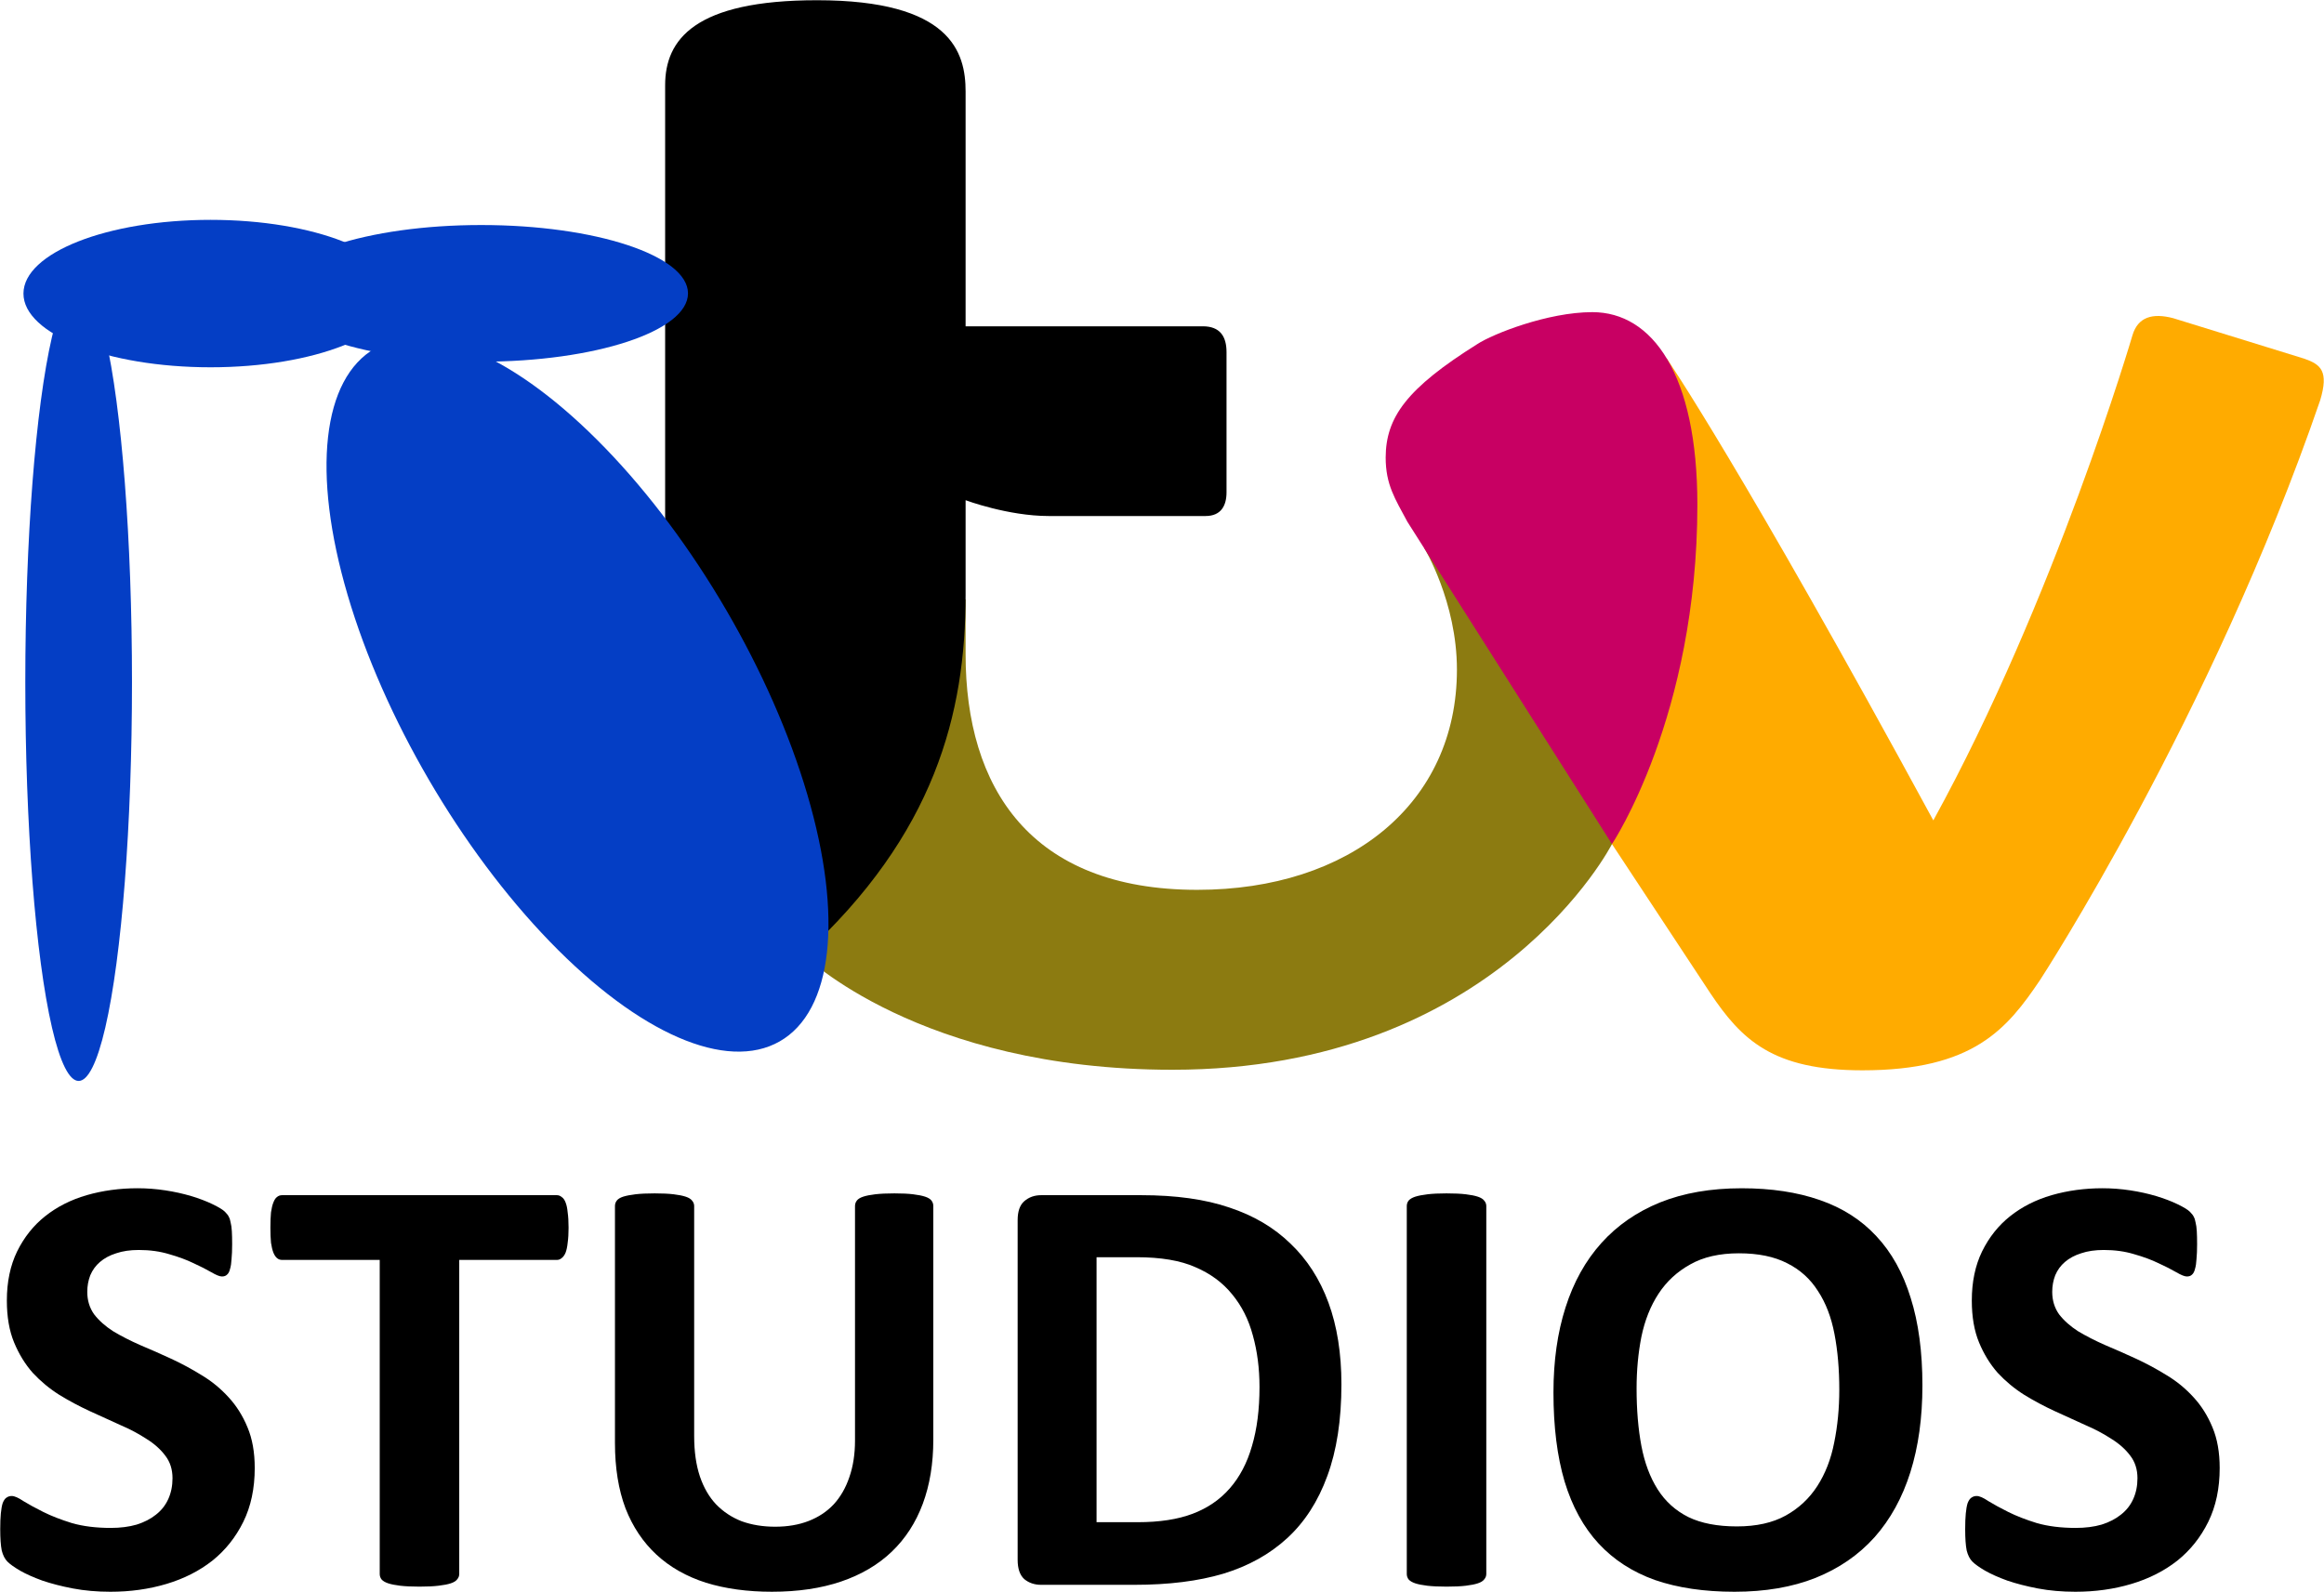
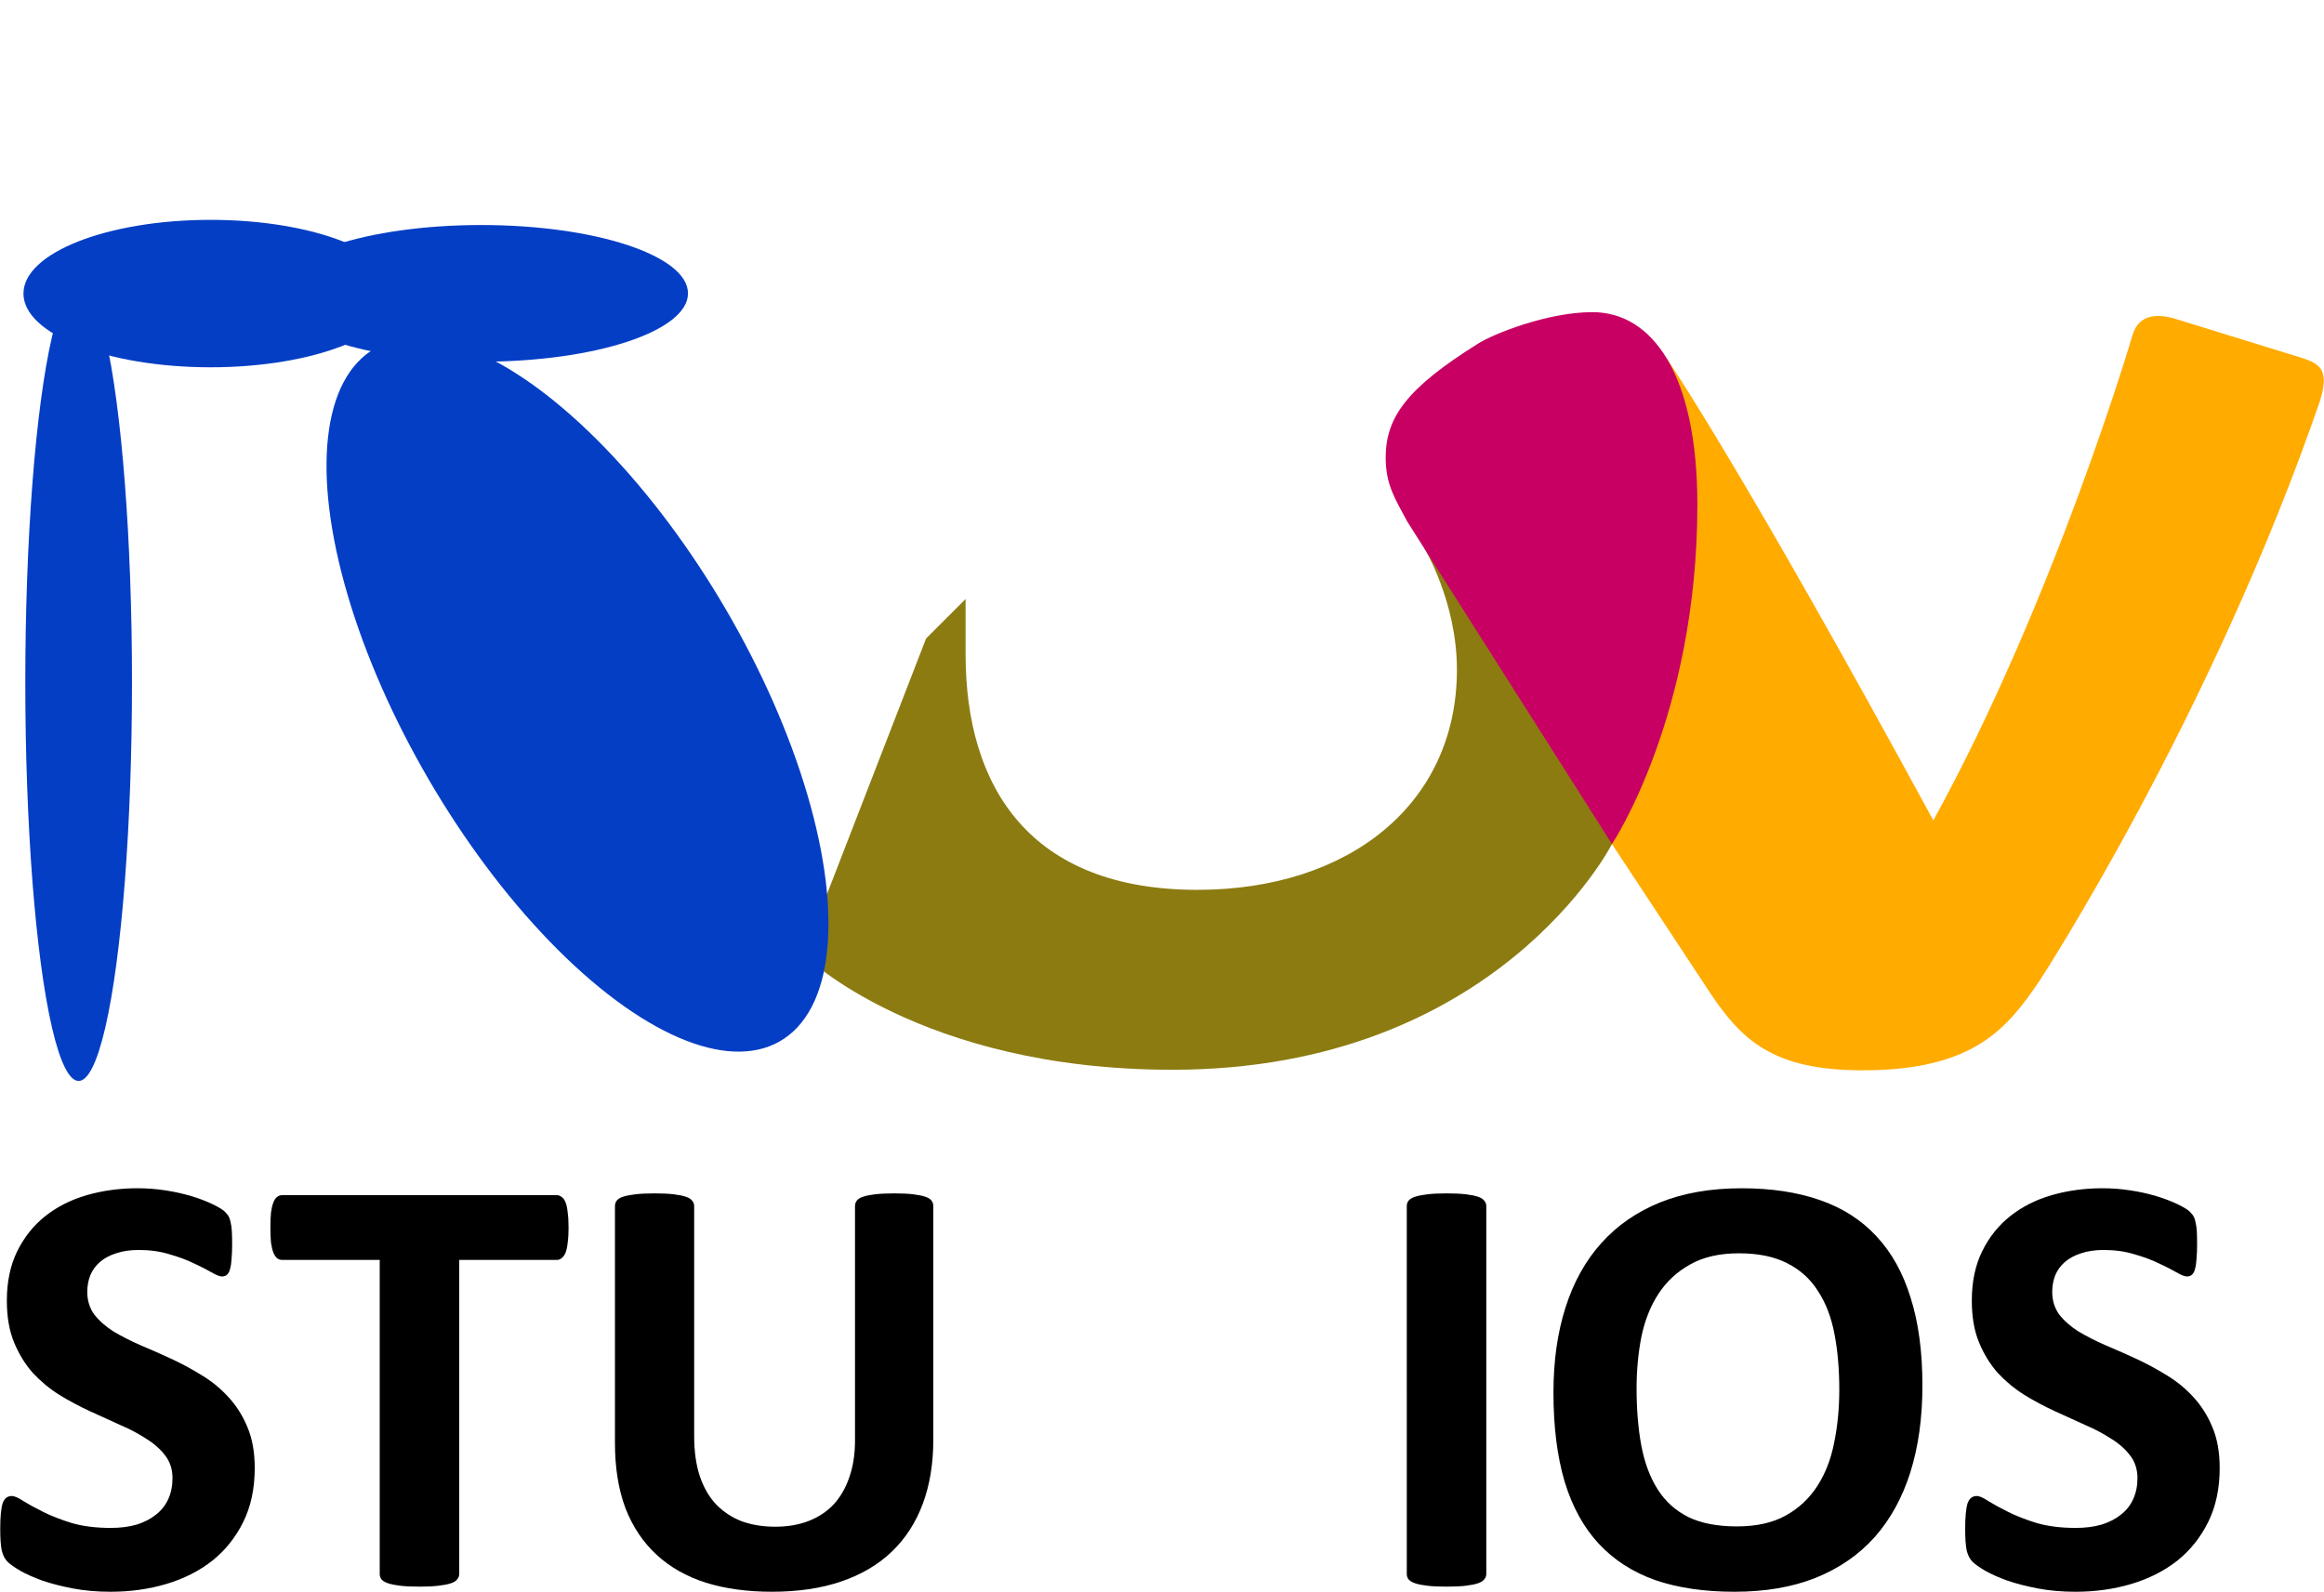
<svg xmlns="http://www.w3.org/2000/svg" xmlns:ns1="http://www.inkscape.org/namespaces/inkscape" xmlns:ns2="http://sodipodi.sourceforge.net/DTD/sodipodi-0.dtd" id="svg2" version="1.1" ns1:version="0.92.4 (5da689c313, 2019-01-14)" width="1012.234" height="693.574" ns2:docname="NTV Studios 2018.svg">
  <defs id="defs6" />
  <ns2:namedview pagecolor="#ffffff" bordercolor="#666666" borderopacity="1" objecttolerance="10" gridtolerance="10" guidetolerance="10" ns1:pageopacity="0" ns1:pageshadow="2" ns1:window-width="1288" ns1:window-height="661" id="namedview4" showgrid="false" fit-margin-left="0.1" fit-margin-top="0.1" fit-margin-bottom="0.1" fit-margin-right="0.1" ns1:zoom="0.31723122" ns1:cx="497.22822" ns1:cy="342.24334" ns1:window-x="180" ns1:window-y="281" ns1:window-maximized="0" ns1:current-layer="svg2">
    <ns1:grid type="xygrid" id="grid2998" empspacing="5" visible="true" enabled="true" snapvisiblegridlinesonly="true" originx="12.134" originy="226.898" />
  </ns2:namedview>
  <path ns2:nodetypes="ccccccccccc" ns1:connector-curvature="0" id="path3024" d="m 349.974,415.945 53.38,-137.754 17.219,-17.219 v 24.107 c 0,57.984 28.13,102.595 100.916,102.595 66.37,0 113.087,-37.598 113.087,-95.943 0,-29.656 -14.355,-53.187 -14.355,-53.187 l 75.288,37.592 6.6,91.595 c 0,0 -50.136,98.329 -191.463,98.329 -110.358,0 -160.671,-50.115 -160.671,-50.115 z" style="fill:#8c7b11;fill-opacity:1;stroke:none;stroke-width:1.722" />
-   <path ns2:nodetypes="cccccccccccccc" ns1:connector-curvature="0" id="path3022" d="m 349.974,415.945 c 0,0 -60.268,-46.056 -60.268,-132.174 V 37.12 C 289.706,17.287 302.504,0.1 355.862,0.1 c 58.312,0 64.711,22.698 64.711,39.726 V 142.158 h 103.316 c 7.455,0 10.332,4.358 10.332,11.262 v 61.059 c 0,5.774 -2.356,10.332 -9.132,10.332 h -68.354 c -17.726,0 -36.161,-6.888 -36.161,-6.888 v 41.326 c 0,51.528 -13.315,104.161 -70.599,156.696 z" style="fill:#000000;fill-opacity:1;stroke:none;stroke-width:1.722" />
  <path ns2:nodetypes="cccccccccccc" ns1:connector-curvature="0" id="path3028" d="m 702.108,367.731 16.405,-180.244 7.412,-31.365 c 0,0 32.74,47.735 116.149,201.299 52.973,-96.318 86.756,-211.413 86.756,-211.413 2.372,-7.867 8.653,-9.772 17.746,-7.376 l 57.18,17.673 c 6.942,2.477 10.709,5.22 6.8,18.129 -47.561,138.409 -122.036,252.582 -122.036,252.582 -14.338,21.249 -28.944,39.288 -77.335,39.288 -39.041,0 -52.637,-13.297 -66.235,-33.592 z" style="fill:#ffab00;fill-opacity:1;stroke:none;stroke-width:1.722" />
  <path ns2:nodetypes="ccccccc" ns1:connector-curvature="0" id="path3026" d="m 702.108,367.731 -89.141,-140.46 c -5.35,-10.011 -9.427,-16.082 -9.427,-27.972 0.069,-17.476 9.15,-30.112 39.941,-49.404 6.654,-4.372 30.635,-13.904 50.065,-13.904 26.203,0 45.751,27.12 45.751,83.86 0,92.322 -37.189,147.88 -37.189,147.88 z" style="fill:#c80063;fill-opacity:1;stroke:none;stroke-width:1.722" />
  <ellipse style="fill:#043ec5;fill-opacity:1;stroke:none;stroke-width:27.35;stroke-linejoin:round;stroke-miterlimit:4;stroke-dasharray:none;stroke-opacity:1;paint-order:stroke markers fill" id="path4558" cx="91.723" cy="127.899" rx="81.508" ry="32.117" />
  <ellipse style="fill:#043ec5;fill-opacity:1;stroke:none;stroke-width:27.681;stroke-linejoin:round;stroke-miterlimit:4;stroke-dasharray:none;stroke-opacity:1;paint-order:stroke markers fill" id="path4558-3" cx="209.593" cy="127.81" rx="90.069" ry="29.772" />
  <ellipse style="fill:#043ec5;fill-opacity:1;stroke:none;stroke-width:33.96;stroke-linejoin:round;stroke-miterlimit:4;stroke-dasharray:none;stroke-opacity:1;paint-order:stroke markers fill" id="path4558-5" cx="34.253" cy="297.211" rx="23.232" ry="173.724" />
  <ellipse style="fill:#043ec5;fill-opacity:1;stroke:none;stroke-width:61.032;stroke-linejoin:round;stroke-miterlimit:4;stroke-dasharray:none;stroke-opacity:1;paint-order:stroke markers fill" id="path4558-32" cx="387.532" cy="-64.765" rx="174.758" ry="74.593" transform="matrix(0.504,0.864,-0.868,0.496,0,0)" />
  <g aria-label="STUDIOS" style="font-style:normal;font-variant:normal;font-weight:800;font-stretch:normal;font-size:40px;line-height:1.25;font-family:Poppins;-inkscape-font-specification:'Poppins Ultra-Bold';text-align:start;letter-spacing:0px;word-spacing:0px;text-anchor:start;fill:#000000;fill-opacity:1;stroke:none" id="text4594" transform="translate(-18.532)">
    <path d="m 129.483,639.557 q 0,13.381 -4.985,23.482 -4.985,10.101 -13.512,16.923 -8.527,6.69 -19.94,10.101 -11.413,3.411 -24.4,3.411 -8.789,0 -16.398,-1.443 -7.478,-1.443 -13.25,-3.411 -5.772,-2.099 -9.708,-4.329 -3.804,-2.23 -5.51,-3.936 -1.705,-1.705 -2.493,-4.854 -0.656,-3.28 -0.656,-9.314 0,-4.067 0.262,-6.822 0.262,-2.755 0.787,-4.46 0.656,-1.705 1.574,-2.361 1.049,-0.787 2.361,-0.787 1.837,0 5.116,2.23 3.411,2.099 8.658,4.723 5.247,2.624 12.463,4.854 7.346,2.099 16.923,2.099 6.297,0 11.282,-1.443 4.985,-1.574 8.396,-4.329 3.542,-2.755 5.379,-6.822 1.837,-4.067 1.837,-9.052 0,-5.772 -3.148,-9.839 -3.148,-4.198 -8.265,-7.346 -4.985,-3.28 -11.413,-6.035 -6.428,-2.886 -13.25,-6.035 -6.822,-3.148 -13.25,-7.084 -6.428,-4.067 -11.544,-9.576 -4.985,-5.641 -8.133,-13.25 -3.148,-7.609 -3.148,-18.235 0,-12.2 4.46,-21.383 4.591,-9.314 12.2,-15.349 7.74,-6.166 18.104,-9.183 10.495,-3.017 22.17,-3.017 6.035,0 12.069,0.918 6.035,0.918 11.282,2.493 5.247,1.574 9.314,3.542 4.067,1.968 5.379,3.28 1.312,1.312 1.705,2.23 0.525,0.918 0.787,2.493 0.394,1.443 0.525,3.804 0.131,2.23 0.131,5.641 0,3.804 -0.262,6.428 -0.131,2.624 -0.656,4.329 -0.394,1.705 -1.312,2.493 -0.787,0.787 -2.23,0.787 -1.443,0 -4.591,-1.837 -3.148,-1.837 -7.74,-3.936 -4.591,-2.23 -10.626,-3.936 -6.035,-1.837 -13.25,-1.837 -5.641,0 -9.839,1.443 -4.198,1.312 -7.084,3.804 -2.755,2.361 -4.198,5.772 -1.312,3.411 -1.312,7.215 0,5.641 3.017,9.839 3.148,4.067 8.265,7.346 5.247,3.148 11.807,6.035 6.559,2.755 13.381,5.903 6.822,3.148 13.381,7.215 6.559,3.936 11.675,9.576 5.116,5.51 8.265,13.118 3.148,7.478 3.148,17.71 z" style="font-style:normal;font-variant:normal;font-weight:bold;font-stretch:normal;font-size:268.667px;font-family:Calibri;-inkscape-font-specification:'Calibri Bold';fill:#000000;fill-opacity:1" id="path4605" ns1:connector-curvature="0" />
    <path d="m 266.178,534.871 q 0,3.804 -0.394,6.559 -0.262,2.624 -0.918,4.329 -0.656,1.574 -1.705,2.361 -0.918,0.787 -2.099,0.787 H 218.557 V 685.734 q 0,1.312 -0.918,2.361 -0.787,1.049 -2.755,1.705 -1.968,0.656 -5.379,1.049 -3.28,0.394 -8.265,0.394 -4.985,0 -8.396,-0.394 -3.28,-0.394 -5.247,-1.049 -1.968,-0.656 -2.886,-1.705 -0.787,-1.049 -0.787,-2.361 V 548.908 h -42.504 q -1.312,0 -2.23,-0.787 -0.918,-0.787 -1.574,-2.361 -0.656,-1.705 -1.049,-4.329 -0.262,-2.755 -0.262,-6.559 0,-3.936 0.262,-6.69 0.394,-2.755 1.049,-4.329 0.656,-1.705 1.574,-2.361 0.918,-0.787 2.23,-0.787 h 119.641 q 1.181,0 2.099,0.787 1.049,0.656 1.705,2.361 0.656,1.574 0.918,4.329 0.394,2.755 0.394,6.69 z" style="font-style:normal;font-variant:normal;font-weight:bold;font-stretch:normal;font-size:268.667px;font-family:Calibri;-inkscape-font-specification:'Calibri Bold';fill:#000000;fill-opacity:1" id="path4607" ns1:connector-curvature="0" />
    <path d="m 425.042,627.225 q 0,15.611 -4.591,27.942 -4.591,12.331 -13.512,20.858 -8.921,8.527 -22.039,12.987 -13.118,4.46 -30.173,4.46 -16.005,0 -28.729,-3.936 -12.725,-4.067 -21.514,-12.2 -8.789,-8.133 -13.512,-20.202 -4.591,-12.2 -4.591,-28.467 V 525.426 q 0,-1.312 0.787,-2.361 0.787,-1.049 2.755,-1.705 2.099,-0.656 5.379,-1.049 3.28,-0.394 8.396,-0.394 4.985,0 8.265,0.394 3.28,0.394 5.247,1.049 1.968,0.656 2.755,1.705 0.918,1.049 0.918,2.361 v 100.225 q 0,10.101 2.493,17.579 2.493,7.346 7.084,12.2 4.723,4.854 11.151,7.346 6.559,2.361 14.562,2.361 8.133,0 14.562,-2.493 6.428,-2.493 10.888,-7.215 4.46,-4.854 6.822,-11.807 2.493,-7.084 2.493,-16.005 V 525.426 q 0,-1.312 0.787,-2.361 0.787,-1.049 2.755,-1.705 1.968,-0.656 5.247,-1.049 3.411,-0.394 8.396,-0.394 4.985,0 8.133,0.394 3.28,0.394 5.247,1.049 1.968,0.656 2.755,1.705 0.787,1.049 0.787,2.361 z" style="font-style:normal;font-variant:normal;font-weight:bold;font-stretch:normal;font-size:268.667px;font-family:Calibri;-inkscape-font-specification:'Calibri Bold';fill:#000000;fill-opacity:1" id="path4609" ns1:connector-curvature="0" />
-     <path d="m 602.798,603.087 q 0,23.351 -6.166,40.011 -6.035,16.529 -17.448,27.024 -11.413,10.495 -27.811,15.48 -16.267,4.854 -38.831,4.854 h -40.536 q -4.329,0 -7.346,-2.493 -2.886,-2.624 -2.886,-8.396 V 531.591 q 0,-5.772 2.886,-8.265 3.017,-2.624 7.346,-2.624 h 43.553 q 22.695,0 38.437,5.379 15.873,5.247 26.631,15.742 10.888,10.364 16.529,25.712 5.641,15.349 5.641,35.551 z m -35.682,1.181 q 0,-12.069 -2.886,-22.433 -2.755,-10.364 -9.052,-17.972 -6.166,-7.609 -16.005,-11.807 -9.708,-4.329 -25.581,-4.329 H 496.145 V 663.17 H 514.117 q 14.168,0 23.876,-3.673 9.708,-3.673 16.136,-11.02 6.559,-7.478 9.708,-18.497 3.28,-11.02 3.28,-25.712 z" style="font-style:normal;font-variant:normal;font-weight:bold;font-stretch:normal;font-size:268.667px;font-family:Calibri;-inkscape-font-specification:'Calibri Bold';fill:#000000;fill-opacity:1" id="path4611" ns1:connector-curvature="0" />
    <path d="m 665.898,685.734 q 0,1.312 -0.918,2.361 -0.787,1.049 -2.755,1.705 -1.968,0.656 -5.247,1.049 -3.28,0.394 -8.396,0.394 -4.985,0 -8.396,-0.394 -3.28,-0.394 -5.247,-1.049 -1.968,-0.656 -2.886,-1.705 -0.787,-1.049 -0.787,-2.361 V 525.426 q 0,-1.312 0.787,-2.361 0.918,-1.049 2.886,-1.705 2.099,-0.656 5.379,-1.049 3.28,-0.394 8.265,-0.394 5.116,0 8.396,0.394 3.28,0.394 5.247,1.049 1.968,0.656 2.755,1.705 0.918,1.049 0.918,2.361 z" style="font-style:normal;font-variant:normal;font-weight:bold;font-stretch:normal;font-size:268.667px;font-family:Calibri;-inkscape-font-specification:'Calibri Bold';fill:#000000;fill-opacity:1" id="path4613" ns1:connector-curvature="0" />
    <path d="m 855.854,603.612 q 0,21.121 -5.247,37.781 -5.247,16.66 -15.611,28.336 -10.364,11.544 -25.712,17.71 -15.217,6.035 -35.289,6.035 -19.809,0 -34.633,-5.116 -14.693,-5.247 -24.532,-15.873 -9.839,-10.626 -14.824,-27.024 -4.854,-16.398 -4.854,-38.831 0,-20.596 5.247,-36.994 5.247,-16.529 15.611,-28.074 10.364,-11.544 25.581,-17.71 15.349,-6.166 35.551,-6.166 19.284,0 33.977,5.116 14.824,5.116 24.663,15.742 9.97,10.626 14.955,26.893 5.116,16.136 5.116,38.175 z m -36.207,1.837 q 0,-13.381 -2.099,-24.269 -2.099,-11.02 -7.215,-18.759 -4.985,-7.871 -13.381,-12.069 -8.396,-4.329 -20.99,-4.329 -12.725,0 -21.252,4.854 -8.527,4.723 -13.774,12.725 -5.247,8.002 -7.478,18.759 -2.099,10.626 -2.099,22.564 0,13.906 2.099,25.056 2.099,11.02 7.084,18.891 4.985,7.871 13.381,12.069 8.396,4.067 21.121,4.067 12.725,0 21.252,-4.723 8.527,-4.723 13.774,-12.856 5.247,-8.133 7.346,-18.891 2.23,-10.888 2.23,-23.089 z" style="font-style:normal;font-variant:normal;font-weight:bold;font-stretch:normal;font-size:268.667px;font-family:Calibri;-inkscape-font-specification:'Calibri Bold';fill:#000000;fill-opacity:1" id="path4615" ns1:connector-curvature="0" />
    <path d="m 985.333,639.557 q 0,13.381 -4.985,23.482 -4.985,10.101 -13.512,16.923 -8.527,6.69 -19.94,10.101 -11.413,3.411 -24.4,3.411 -8.789,0 -16.398,-1.443 -7.478,-1.443 -13.25,-3.411 -5.772,-2.099 -9.708,-4.329 -3.804,-2.23 -5.51,-3.936 -1.705,-1.705 -2.493,-4.854 -0.656,-3.28 -0.656,-9.314 0,-4.067 0.262,-6.822 0.262,-2.755 0.787,-4.46 0.656,-1.705 1.574,-2.361 1.049,-0.787 2.361,-0.787 1.837,0 5.116,2.23 3.411,2.099 8.658,4.723 5.247,2.624 12.463,4.854 7.346,2.099 16.923,2.099 6.297,0 11.282,-1.443 4.985,-1.574 8.396,-4.329 3.542,-2.755 5.379,-6.822 1.837,-4.067 1.837,-9.052 0,-5.772 -3.148,-9.839 -3.148,-4.198 -8.265,-7.346 -4.985,-3.28 -11.413,-6.035 -6.428,-2.886 -13.25,-6.035 -6.822,-3.148 -13.25,-7.084 -6.428,-4.067 -11.544,-9.576 -4.985,-5.641 -8.133,-13.25 -3.148,-7.609 -3.148,-18.235 0,-12.2 4.46,-21.383 4.591,-9.314 12.2,-15.349 7.74,-6.166 18.104,-9.183 10.495,-3.017 22.17,-3.017 6.035,0 12.069,0.918 6.035,0.918 11.282,2.493 5.247,1.574 9.314,3.542 4.067,1.968 5.379,3.28 1.312,1.312 1.705,2.23 0.525,0.918 0.787,2.493 0.394,1.443 0.525,3.804 0.131,2.23 0.131,5.641 0,3.804 -0.262,6.428 -0.131,2.624 -0.656,4.329 -0.394,1.705 -1.312,2.493 -0.787,0.787 -2.23,0.787 -1.443,0 -4.591,-1.837 -3.148,-1.837 -7.74,-3.936 -4.591,-2.23 -10.626,-3.936 -6.035,-1.837 -13.25,-1.837 -5.641,0 -9.839,1.443 -4.198,1.312 -7.084,3.804 -2.755,2.361 -4.198,5.772 -1.312,3.411 -1.312,7.215 0,5.641 3.017,9.839 3.148,4.067 8.265,7.346 5.247,3.148 11.807,6.035 6.559,2.755 13.381,5.903 6.822,3.148 13.381,7.215 6.559,3.936 11.675,9.576 5.116,5.51 8.265,13.118 3.148,7.478 3.148,17.71 z" style="font-style:normal;font-variant:normal;font-weight:bold;font-stretch:normal;font-size:268.667px;font-family:Calibri;-inkscape-font-specification:'Calibri Bold';fill:#000000;fill-opacity:1" id="path4617" ns1:connector-curvature="0" />
  </g>
</svg>